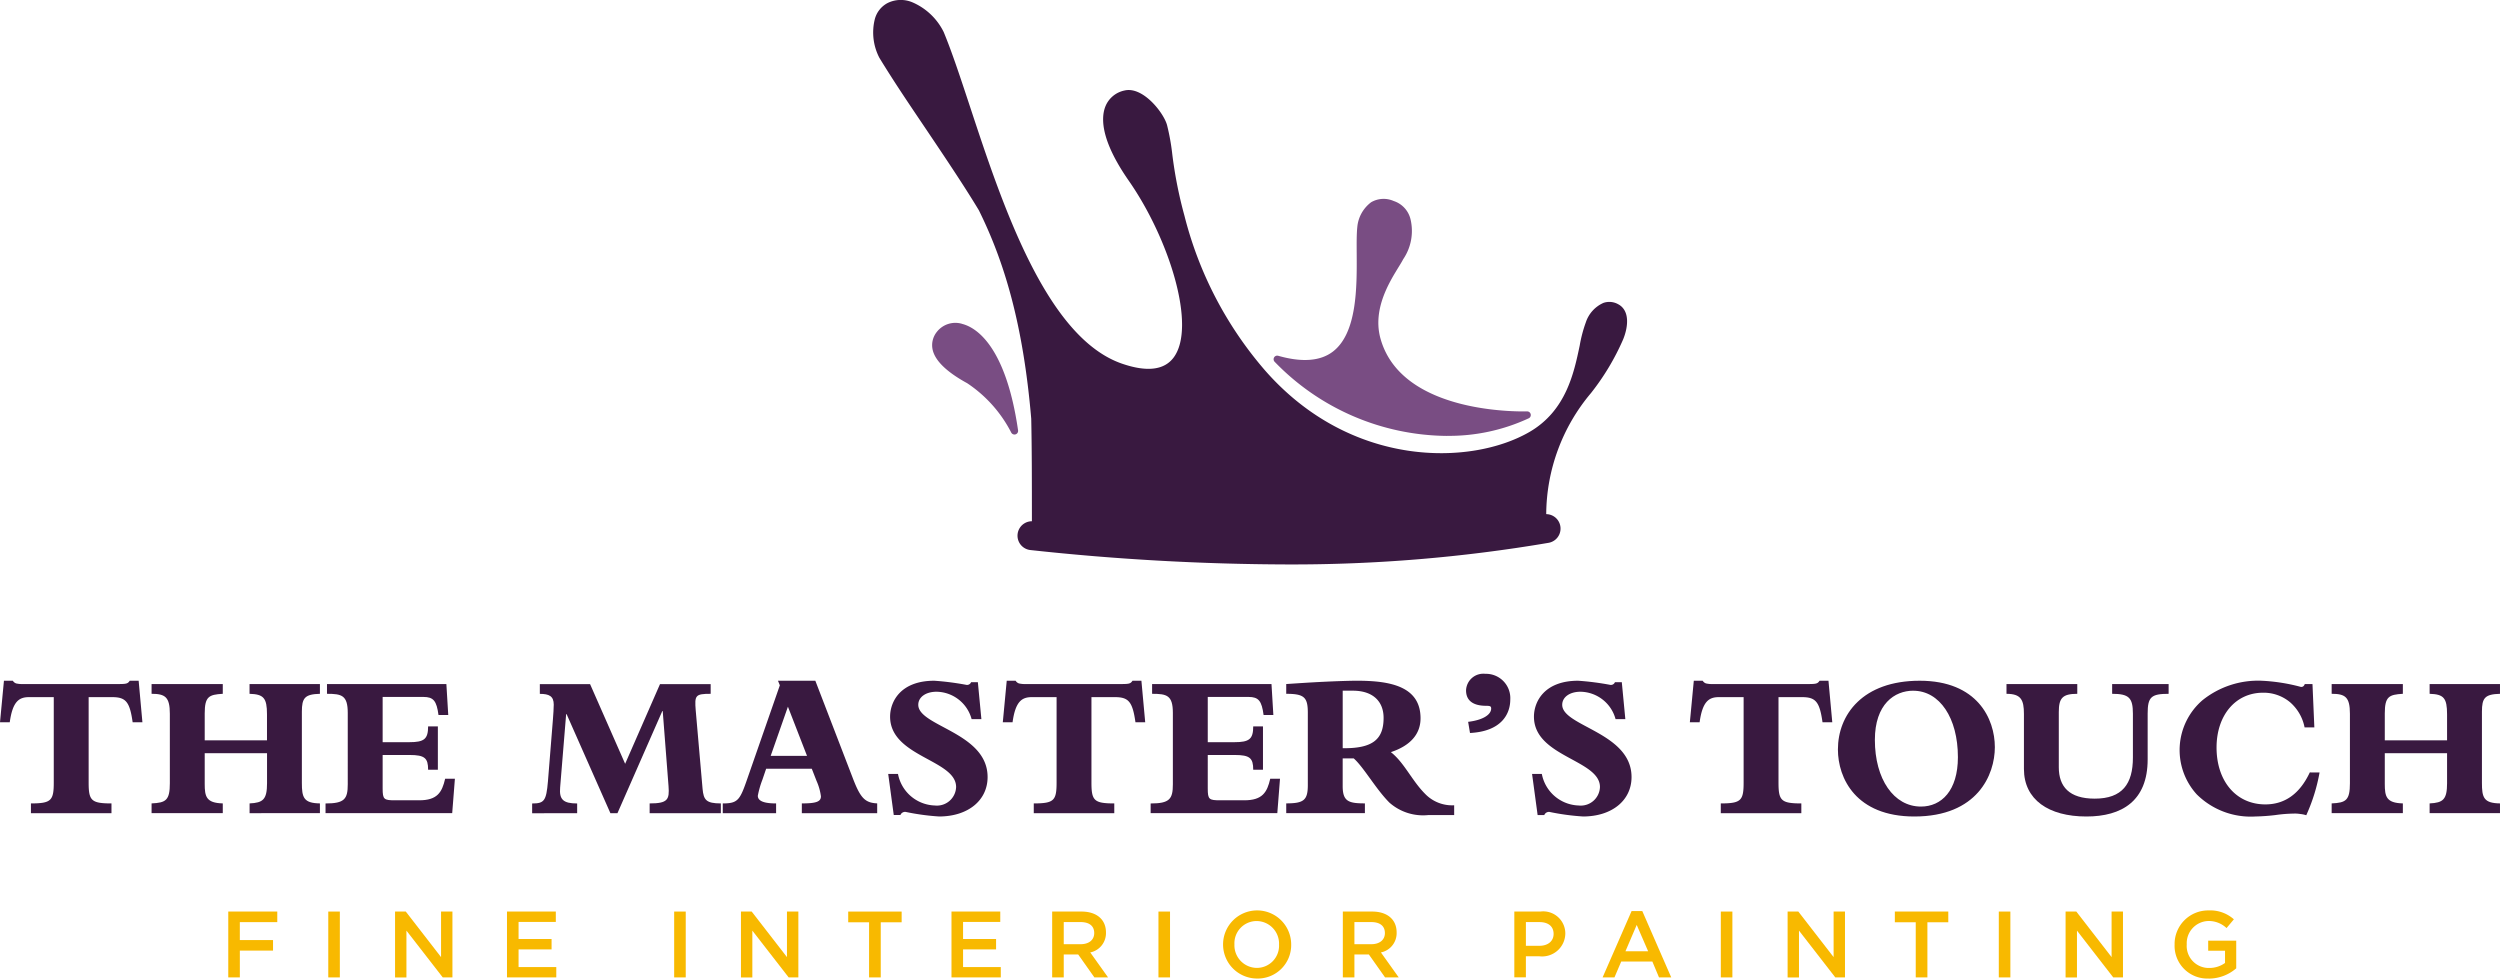
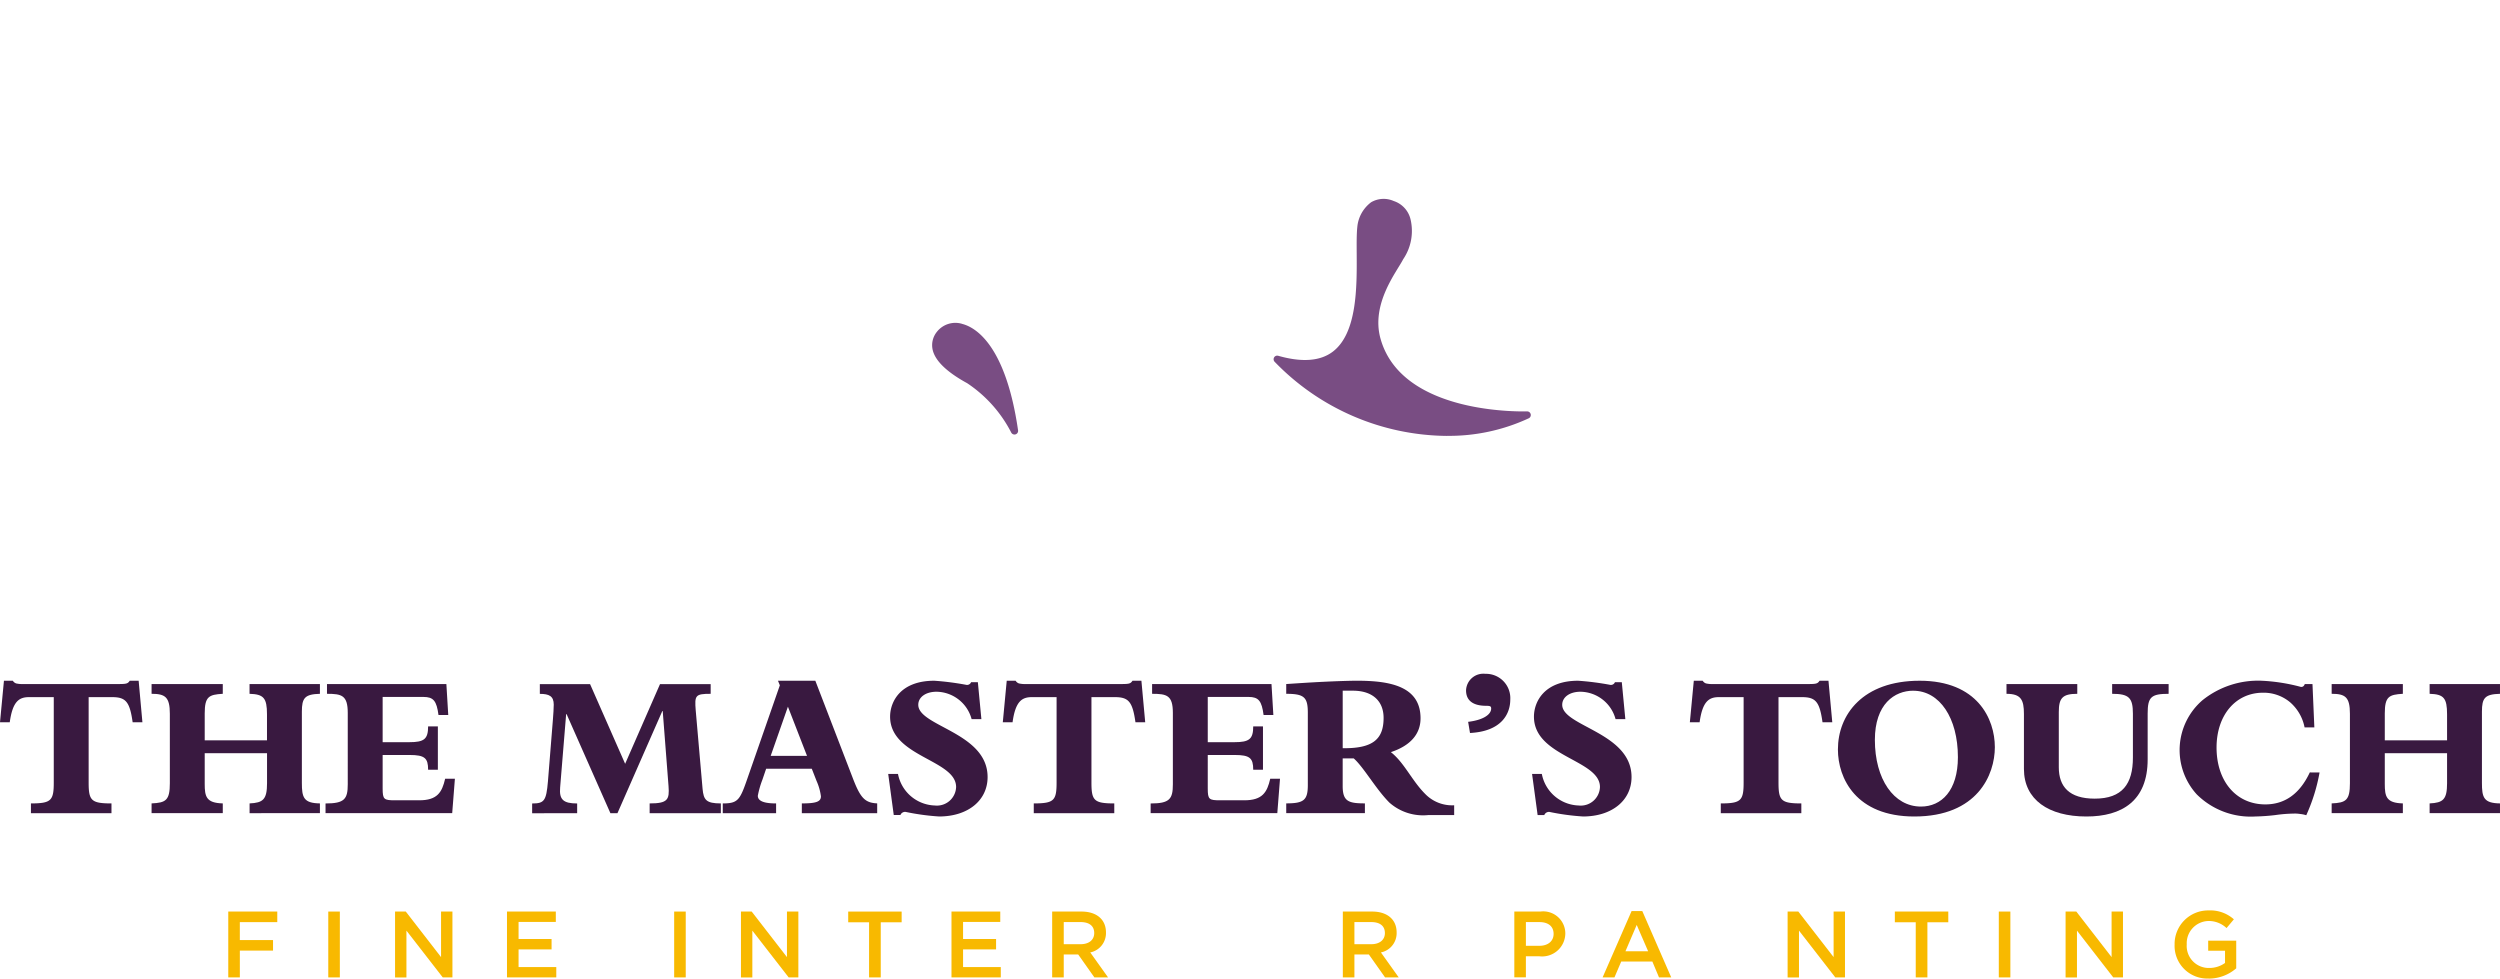
<svg xmlns="http://www.w3.org/2000/svg" width="225" height="88.069" viewBox="0 0 225 88.069">
  <defs>
    <clipPath id="clip-path">
      <rect id="Rectangle_53" data-name="Rectangle 53" width="225" height="88.069" fill="#391940" />
    </clipPath>
  </defs>
  <g id="Group_36" data-name="Group 36" clip-path="url(#clip-path)">
    <path id="Path_93" data-name="Path 93" d="M12.817,72.355h-.879c-.261-1.849-.616-2.261-1.849-2.261H7.978v7.679c0,1.626.224,1.888,2.055,1.888v.878H2.784V79.66c1.831,0,2.055-.262,2.055-1.888V70.094H2.616c-.879,0-1.476.355-1.738,2.261H0l.355-3.737h.8a.557.557,0,0,0,.3.243,2.5,2.5,0,0,0,.635.056H10.5c.879,0,.99-.019,1.178-.3h.8Z" transform="translate(0 -7.352)" fill="#391940" />
    <path id="Path_94" data-name="Path 94" d="M25.666,74.015V71.68c0-1.476-.3-1.812-1.57-1.849v-.879H30.43v.879c-1.363.037-1.625.373-1.625,1.606v6.409c0,1.307.15,1.83,1.625,1.849v.878H24.1v-.878c1.215-.056,1.57-.354,1.57-1.812V75.173H20.061v2.765c0,1.14.131,1.719,1.626,1.756v.878H15.279v-.878c1.288-.056,1.644-.28,1.644-1.812V71.624c0-1.495-.411-1.794-1.644-1.794v-.879h6.408v.879c-1.252.075-1.626.243-1.626,1.775v2.41Z" transform="translate(-1.637 -7.388)" fill="#391940" />
    <path id="Path_95" data-name="Path 95" d="M43.69,68.953l.168,2.784H42.98c-.169-1.271-.449-1.625-1.364-1.625H37.954v4.072h2.41c1.327,0,1.682-.28,1.682-1.42h.878v3.9h-.878c0-1.046-.3-1.327-1.663-1.327H37.954V78.35c0,.99.113,1.065,1.121,1.065h2.168c1.625,0,2.054-.71,2.336-1.943h.878l-.243,3.1h-11.4V79.7c1.7,0,2-.393,2-1.719V71.55c0-1.588-.542-1.719-1.869-1.719v-.879Z" transform="translate(-3.516 -7.388)" fill="#391940" />
    <path id="Path_96" data-name="Path 96" d="M69.708,69.831c-1.383,0-1.457.13-1.346,1.495l.617,7.062c.093.99.318,1.308,1.644,1.308v.879H64.215v-.879c1.625,0,1.794-.337,1.7-1.55l-.523-6.763h-.037l-4.037,9.192h-.635l-3.942-8.913H56.7l-.541,6.6c-.094,1.084.28,1.438,1.532,1.438v.879H53.64v-.879c1.084,0,1.271-.224,1.421-1.98l.448-5.567c.038-.412.075-1.1.075-1.346,0-.766-.412-.971-1.252-.971v-.879h4.521l3.157,7.174,3.138-7.174h4.559Z" transform="translate(-5.747 -7.388)" fill="#391940" />
    <path id="Path_97" data-name="Path 97" d="M86.753,80.537H79.971v-.878c1.271,0,1.719-.149,1.719-.636a4.979,4.979,0,0,0-.392-1.382l-.43-1.1h-4.11l-.337.99a8.152,8.152,0,0,0-.411,1.439c0,.5.616.691,1.645.691v.878h-4.8v-.878c1.382,0,1.551-.318,2.223-2.261l2.914-8.37-.168-.412h3.362l3.4,8.838c.672,1.737,1.083,2.148,2.167,2.2Zm-8.034-9.584L77.168,75.38h3.27Z" transform="translate(-7.806 -7.352)" fill="#391940" />
    <path id="Path_98" data-name="Path 98" d="M90.412,77.006a3.49,3.49,0,0,0,3.307,2.84,1.73,1.73,0,0,0,1.924-1.663c0-2.466-5.941-2.709-5.941-6.333,0-1.327.915-3.232,3.979-3.232a25.2,25.2,0,0,1,2.9.374.389.389,0,0,0,.411-.244H97.6l.318,3.326h-.879a3.325,3.325,0,0,0-3.157-2.466c-.971,0-1.644.486-1.644,1.177,0,1.944,6.239,2.485,6.239,6.5,0,2.111-1.774,3.55-4.371,3.55a21.1,21.1,0,0,1-3.008-.412.454.454,0,0,0-.467.28h-.6l-.5-3.7Z" transform="translate(-9.593 -7.352)" fill="#391940" />
    <path id="Path_99" data-name="Path 99" d="M113.9,72.355h-.878c-.262-1.849-.617-2.261-1.849-2.261h-2.112v7.679c0,1.626.224,1.888,2.055,1.888v.878H103.87V79.66c1.83,0,2.054-.262,2.054-1.888V70.094H103.7c-.879,0-1.477.355-1.738,2.261h-.879l.354-3.737h.8a.563.563,0,0,0,.3.243,2.514,2.514,0,0,0,.635.056h8.408c.878,0,.99-.019,1.177-.3h.8Z" transform="translate(-10.831 -7.352)" fill="#391940" />
    <path id="Path_100" data-name="Path 100" d="M126.861,68.953l.168,2.784h-.879c-.168-1.271-.447-1.625-1.363-1.625h-3.662v4.072h2.41c1.327,0,1.682-.28,1.682-1.42h.878v3.9h-.878c0-1.046-.3-1.327-1.663-1.327h-2.429V78.35c0,.99.113,1.065,1.121,1.065h2.168c1.625,0,2.055-.71,2.335-1.943h.879l-.243,3.1h-11.4V79.7c1.7,0,2-.393,2-1.719V71.55c0-1.588-.542-1.719-1.869-1.719v-.879Z" transform="translate(-12.427 -7.388)" fill="#391940" />
    <path id="Path_101" data-name="Path 101" d="M144.767,80.705h-2.3a4.569,4.569,0,0,1-3.531-1.121c-1.214-1.214-2.317-3.195-3.213-3.979h-.99v2.5c0,1.383.542,1.551,2,1.551v.879h-7.08v-.879c1.57,0,1.943-.28,1.943-1.644V71.495c0-1.4-.337-1.7-1.943-1.7v-.879c1.139-.074,1.905-.13,3.4-.205,1.177-.056,2.335-.094,2.971-.094,2.989,0,5.717.505,5.717,3.382,0,1.42-.916,2.466-2.671,3.045,1.2.935,1.887,2.56,3.082,3.755a3.373,3.373,0,0,0,2.615,1.028Zm-10.032-6.016c2.709.037,3.68-.8,3.68-2.728,0-1.476-.953-2.447-2.765-2.447h-.915Z" transform="translate(-13.892 -7.352)" fill="#391940" />
    <path id="Path_102" data-name="Path 102" d="M147.965,72.243c1.271-.149,2.073-.617,2.073-1.2,0-.187-.074-.243-.448-.243-1.271,0-1.812-.542-1.812-1.383a1.557,1.557,0,0,1,1.738-1.495,2.189,2.189,0,0,1,2.242,2.317c0,1.233-.729,2.859-3.625,3.008Z" transform="translate(-15.833 -7.278)" fill="#391940" />
    <path id="Path_103" data-name="Path 103" d="M155.312,77.006a3.49,3.49,0,0,0,3.307,2.84,1.73,1.73,0,0,0,1.924-1.663c0-2.466-5.941-2.709-5.941-6.333,0-1.327.915-3.232,3.979-3.232a25.177,25.177,0,0,1,2.9.374.389.389,0,0,0,.411-.244h.617l.318,3.326h-.879a3.325,3.325,0,0,0-3.157-2.466c-.971,0-1.644.486-1.644,1.177,0,1.944,6.239,2.485,6.239,6.5,0,2.111-1.774,3.55-4.371,3.55A21.141,21.141,0,0,1,156,80.425a.455.455,0,0,0-.467.28h-.6l-.5-3.7Z" transform="translate(-16.547 -7.352)" fill="#391940" />
    <path id="Path_104" data-name="Path 104" d="M183.156,72.355h-.879c-.261-1.849-.616-2.261-1.849-2.261h-2.112v7.679c0,1.626.224,1.888,2.055,1.888v.878h-7.249V79.66c1.831,0,2.055-.262,2.055-1.888V70.094h-2.223c-.879,0-1.476.355-1.737,2.261h-.879l.355-3.737h.8a.557.557,0,0,0,.3.243,2.5,2.5,0,0,0,.635.056h8.407c.879,0,.99-.019,1.178-.3h.8Z" transform="translate(-18.251 -7.352)" fill="#391940" />
    <path id="Path_105" data-name="Path 105" d="M192.137,80.837c-5.251,0-6.876-3.438-6.876-6.035,0-3.138,2.242-6.184,7.361-6.184,5.195,0,6.763,3.438,6.763,5.979,0,2.485-1.569,6.24-7.248,6.24m-.094-11.322c-1.681,0-3.456,1.2-3.456,4.428,0,3.531,1.7,6,4.147,6,1.85,0,3.326-1.438,3.326-4.446,0-3.531-1.645-5.979-4.017-5.979" transform="translate(-19.849 -7.352)" fill="#391940" />
    <path id="Path_106" data-name="Path 106" d="M216.846,68.953v.879c-1.569,0-1.887.28-1.887,1.774v4.129c0,3.737-2.317,5.138-5.512,5.138-3.4,0-5.623-1.513-5.623-4.279V71.643c0-1.27-.262-1.812-1.57-1.812v-.879h6.371v.879c-1.345,0-1.663.392-1.663,1.644v4.97c0,1.737.934,2.821,3.232,2.821,2.485,0,3.438-1.326,3.438-3.7V71.624c0-1.438-.355-1.793-1.869-1.793v-.879Z" transform="translate(-21.67 -7.388)" fill="#391940" />
    <path id="Path_107" data-name="Path 107" d="M232.3,76.876a16.066,16.066,0,0,1-1.139,3.718l-.056.13a2.582,2.582,0,0,0-.542-.112,2.915,2.915,0,0,0-.6-.037,12.888,12.888,0,0,0-1.625.131,17.737,17.737,0,0,1-1.812.13,6.894,6.894,0,0,1-5.288-2,5.925,5.925,0,0,1,.523-8.463,7.992,7.992,0,0,1,5.305-1.756,16.54,16.54,0,0,1,3.569.561c.168,0,.262-.075.337-.262h.691l.168,3.9h-.879a4.007,4.007,0,0,0-1.326-2.279,3.707,3.707,0,0,0-2.411-.841c-2.484,0-4.185,2.037-4.185,4.932,0,3.046,1.775,5.12,4.391,5.12,1.756,0,3.1-.954,4-2.878Z" transform="translate(-23.54 -7.352)" fill="#391940" />
    <path id="Path_108" data-name="Path 108" d="M245.418,74.015V71.68c0-1.476-.3-1.812-1.57-1.849v-.879h6.333v.879c-1.363.037-1.625.373-1.625,1.606v6.409c0,1.307.15,1.83,1.625,1.849v.878h-6.333v-.878c1.215-.056,1.57-.354,1.57-1.812V75.173h-5.605v2.765c0,1.14.131,1.719,1.626,1.756v.878h-6.408v-.878c1.288-.056,1.644-.28,1.644-1.812V71.624c0-1.495-.411-1.794-1.644-1.794v-.879h6.408v.879c-1.252.075-1.626.243-1.626,1.775v2.41Z" transform="translate(-25.182 -7.388)" fill="#391940" />
    <path id="Path_109" data-name="Path 109" d="M27.42,92.834h-3.37V94.45h2.988V95.4H24.051v2.413H23.009V91.885H27.42Z" transform="translate(-2.465 -9.845)" fill="#f8b900" />
    <rect id="Rectangle_48" data-name="Rectangle 48" width="1.041" height="5.927" transform="translate(29.545 82.04)" fill="#f8b900" />
    <path id="Path_110" data-name="Path 110" d="M43.962,91.885h1.024v5.927h-.871L40.846,93.6v4.217H39.822V91.885h.965l3.175,4.1Z" transform="translate(-4.267 -9.845)" fill="#f8b900" />
    <path id="Path_111" data-name="Path 111" d="M55.5,92.817H52.147v1.54h2.971v.932H52.147v1.592h3.395v.931H51.105V91.885H55.5Z" transform="translate(-5.476 -9.845)" fill="#f8b900" />
    <rect id="Rectangle_49" data-name="Rectangle 49" width="1.041" height="5.927" transform="translate(60.675 82.04)" fill="#f8b900" />
    <path id="Path_112" data-name="Path 112" d="M78.829,91.885h1.025v5.927h-.872L75.713,93.6v4.217H74.688V91.885h.965l3.175,4.1Z" transform="translate(-8.002 -9.845)" fill="#f8b900" />
    <path id="Path_113" data-name="Path 113" d="M88.428,97.812h-1.05V92.851H85.5v-.965h4.809v.965H88.428Z" transform="translate(-9.161 -9.845)" fill="#f8b900" />
    <path id="Path_114" data-name="Path 114" d="M100.3,92.817H96.952v1.54h2.971v.932H96.952v1.592h3.395v.931H95.91V91.885H100.3Z" transform="translate(-10.276 -9.845)" fill="#f8b900" />
    <path id="Path_115" data-name="Path 115" d="M109.858,97.812,108.4,95.746h-1.3v2.066h-1.042V91.885H108.7c1.363,0,2.2.72,2.2,1.88a1.774,1.774,0,0,1-1.413,1.8l1.6,2.244Zm-1.245-4.979H107.1v1.99h1.524c.745,0,1.219-.39,1.219-1,0-.652-.457-.991-1.228-.991" transform="translate(-11.363 -9.845)" fill="#f8b900" />
-     <rect id="Rectangle_50" data-name="Rectangle 50" width="1.041" height="5.927" transform="translate(104.261 82.04)" fill="#f8b900" />
-     <path id="Path_116" data-name="Path 116" d="M126.3,97.9a3.065,3.065,0,1,1,3.107-3.074A3.01,3.01,0,0,1,126.3,97.9m0-5.173a2,2,0,0,0-2,2.1,2.033,2.033,0,0,0,2.015,2.117,2,2,0,0,0,2-2.1,2.033,2.033,0,0,0-2.015-2.117" transform="translate(-13.201 -9.833)" fill="#f8b900" />
    <path id="Path_117" data-name="Path 117" d="M139.159,97.812,137.7,95.746h-1.3v2.066h-1.042V91.885H138c1.363,0,2.2.72,2.2,1.88a1.775,1.775,0,0,1-1.414,1.8l1.6,2.244Zm-1.245-4.979H136.4v1.99h1.524c.745,0,1.22-.39,1.22-1,0-.652-.458-.991-1.229-.991" transform="translate(-14.503 -9.845)" fill="#f8b900" />
    <path id="Path_118" data-name="Path 118" d="M154.862,95.907h-1.177v1.9h-1.041V91.885h2.337a1.991,1.991,0,0,1,2.253,1.99,2.092,2.092,0,0,1-2.371,2.032m.034-3.074h-1.211v2.134H154.9c.788,0,1.279-.432,1.279-1.067,0-.7-.5-1.067-1.279-1.067" transform="translate(-16.355 -9.845)" fill="#f8b900" />
    <path id="Path_119" data-name="Path 119" d="M167.719,97.807h-1.1l-.6-1.431h-2.8l-.61,1.431h-1.067l2.608-5.969h.965Zm-3.107-4.724L163.6,95.453h2.04Z" transform="translate(-17.308 -9.84)" fill="#f8b900" />
-     <rect id="Rectangle_51" data-name="Rectangle 51" width="1.041" height="5.927" transform="translate(154.874 82.04)" fill="#f8b900" />
    <path id="Path_120" data-name="Path 120" d="M184.331,91.885h1.024v5.927h-.872L181.215,93.6v4.217h-1.024V91.885h.964l3.176,4.1Z" transform="translate(-19.306 -9.845)" fill="#f8b900" />
    <path id="Path_121" data-name="Path 121" d="M193.93,97.812h-1.049V92.851H191v-.965h4.81v.965h-1.88Z" transform="translate(-20.464 -9.845)" fill="#f8b900" />
    <rect id="Rectangle_52" data-name="Rectangle 52" width="1.041" height="5.927" transform="translate(179.892 82.04)" fill="#f8b900" />
    <path id="Path_122" data-name="Path 122" d="M212.351,91.885h1.025v5.927H212.5L209.235,93.6v4.217h-1.024V91.885h.965l3.175,4.1Z" transform="translate(-22.308 -9.845)" fill="#f8b900" />
    <path id="Path_123" data-name="Path 123" d="M222.274,97.9a2.944,2.944,0,0,1-3.074-3.056,3.021,3.021,0,0,1,3.057-3.073,3.2,3.2,0,0,1,2.278.8l-.661.788a2.322,2.322,0,0,0-1.659-.635,2,2,0,0,0-1.922,2.1,1.982,1.982,0,0,0,2.015,2.126,2.419,2.419,0,0,0,1.43-.449V95.4h-1.515v-.906h2.523v2.489a3.776,3.776,0,0,1-2.472.923" transform="translate(-23.486 -9.833)" fill="#f8b900" />
    <path id="Path_124" data-name="Path 124" d="M143.965,41.375a17.01,17.01,0,0,0,7.379-1.581.326.326,0,0,0-.11-.617c-.128-.013-11.28.426-13.232-6.546-.881-3.151,1.473-6.031,2.04-7.151a4.533,4.533,0,0,0,.661-3.594,2.287,2.287,0,0,0-1.516-1.646,2.233,2.233,0,0,0-2.03.111,3.144,3.144,0,0,0-1.245,2.229c-.065.623-.06,1.445-.054,2.4.019,3.019.043,7.152-2.153,8.82-1.123.854-2.776.978-4.91.37a.325.325,0,0,0-.321.541,21.793,21.793,0,0,0,15.492,6.67" transform="translate(-13.755 -2.149)" fill="#794d83" />
-     <path id="Path_125" data-name="Path 125" d="M155.1,27.4a1.63,1.63,0,0,0-1.357-.141,2.908,2.908,0,0,0-1.588,1.753,12.191,12.191,0,0,0-.55,2.081c-.521,2.48-1.232,5.876-4.528,7.787-5.217,3.023-16.051,3.3-23.8-5.549a33.963,33.963,0,0,1-7.252-13.935,38.7,38.7,0,0,1-1.091-5.525,19.643,19.643,0,0,0-.473-2.624c-.3-1.088-2.163-3.5-3.833-3.1A2.365,2.365,0,0,0,108.9,9.619c-.4,1.063-.364,3.079,2.12,6.646,3.635,5.22,6.129,13.139,4.027,15.925-.847,1.123-2.4,1.306-4.626.543-6.83-2.344-10.793-14.352-13.686-23.12-.877-2.655-1.633-4.949-2.375-6.735A5.611,5.611,0,0,0,91.526.2a2.68,2.68,0,0,0-2.209.071,2.294,2.294,0,0,0-1.161,1.483A4.945,4.945,0,0,0,88.572,5.2c1.2,1.964,2.383,3.726,3.531,5.43,2.281,3.385,4.05,6.011,5.425,8.295,2.26,4.571,3.983,10.166,4.713,18.762.056,2.575.06,5.594.06,9.225a1.3,1.3,0,0,0-.156,2.59A218.652,218.652,0,0,0,125.311,50.8a137.288,137.288,0,0,0,23.5-1.948,1.3,1.3,0,0,0-.221-2.579,17.059,17.059,0,0,1,4.026-10.894,21.779,21.779,0,0,0,2.9-4.842c.462-1.142.6-2.567-.42-3.14" transform="translate(-9.43 0)" fill="#391940" />
    <path id="Path_126" data-name="Path 126" d="M96.659,32.636a2.114,2.114,0,0,0-2.275.721,1.907,1.907,0,0,0-.381,1.6c.218.995,1.265,2.011,3.112,3.021a11.808,11.808,0,0,1,3.962,4.439.327.327,0,0,0,.292.179.311.311,0,0,0,.1-.015.327.327,0,0,0,.225-.357c-1.127-7.787-3.9-9.3-5.033-9.584" transform="translate(-10.067 -3.489)" fill="#794d83" />
  </g>
</svg>